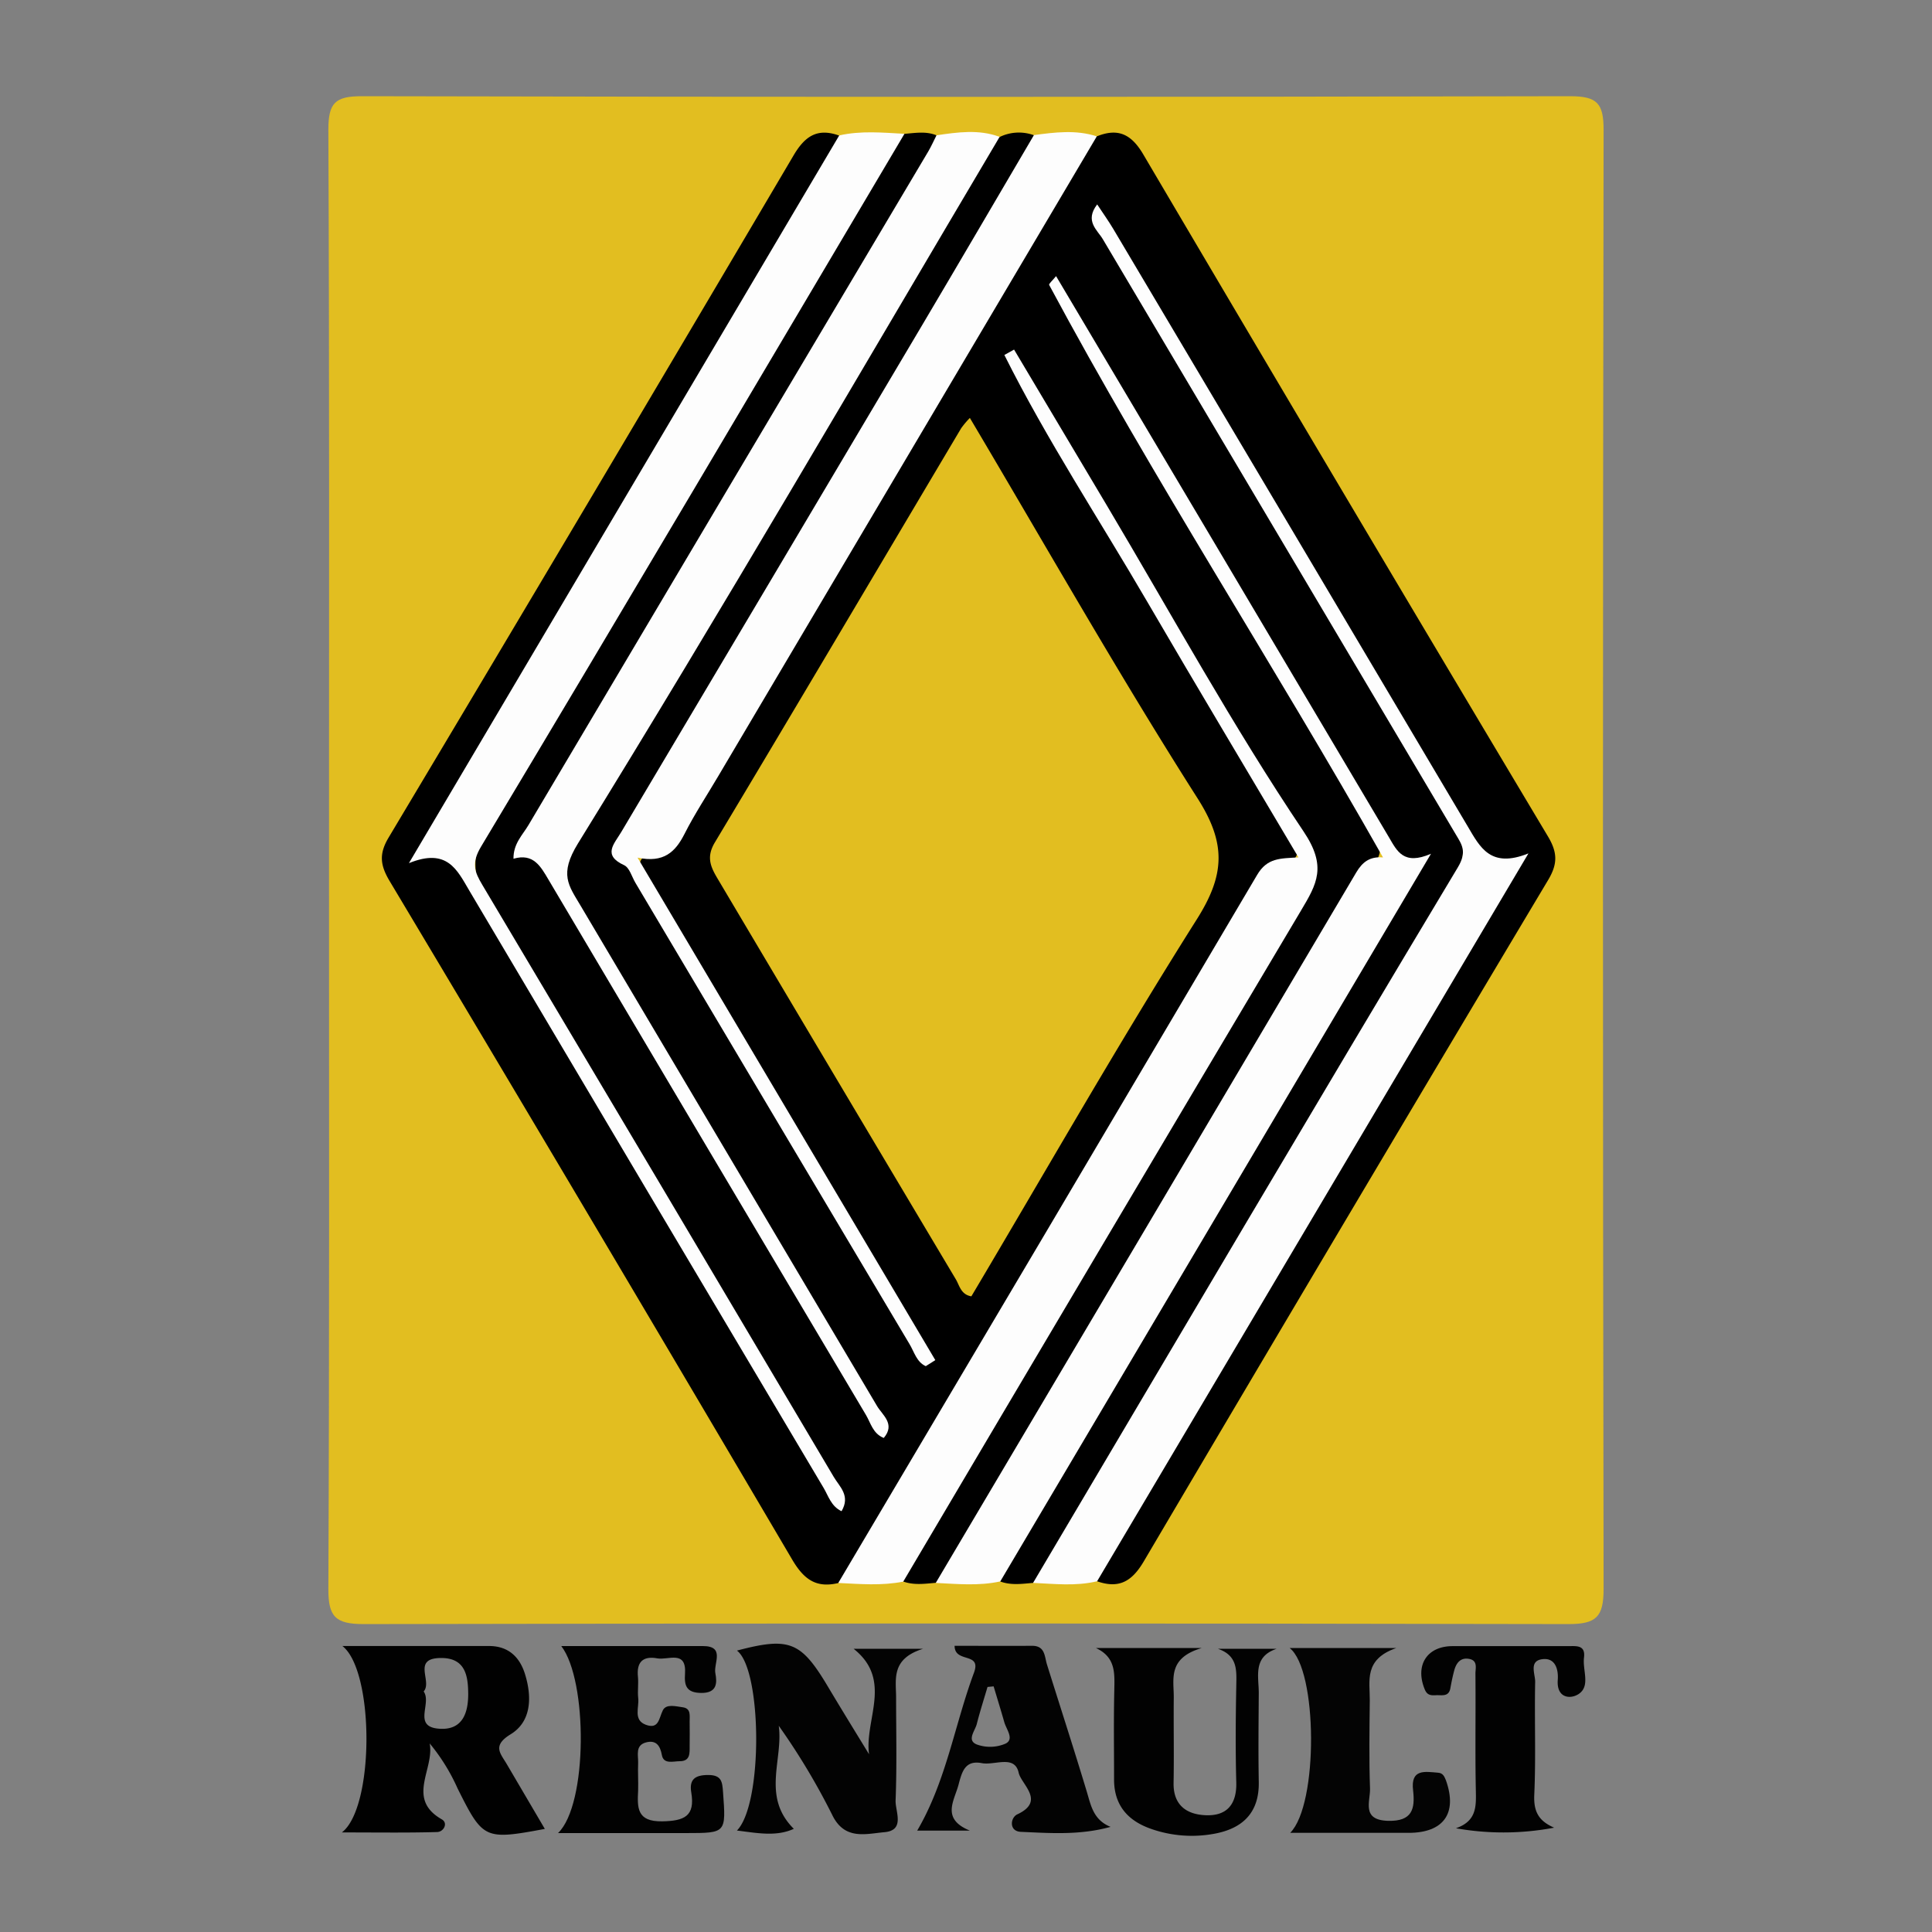
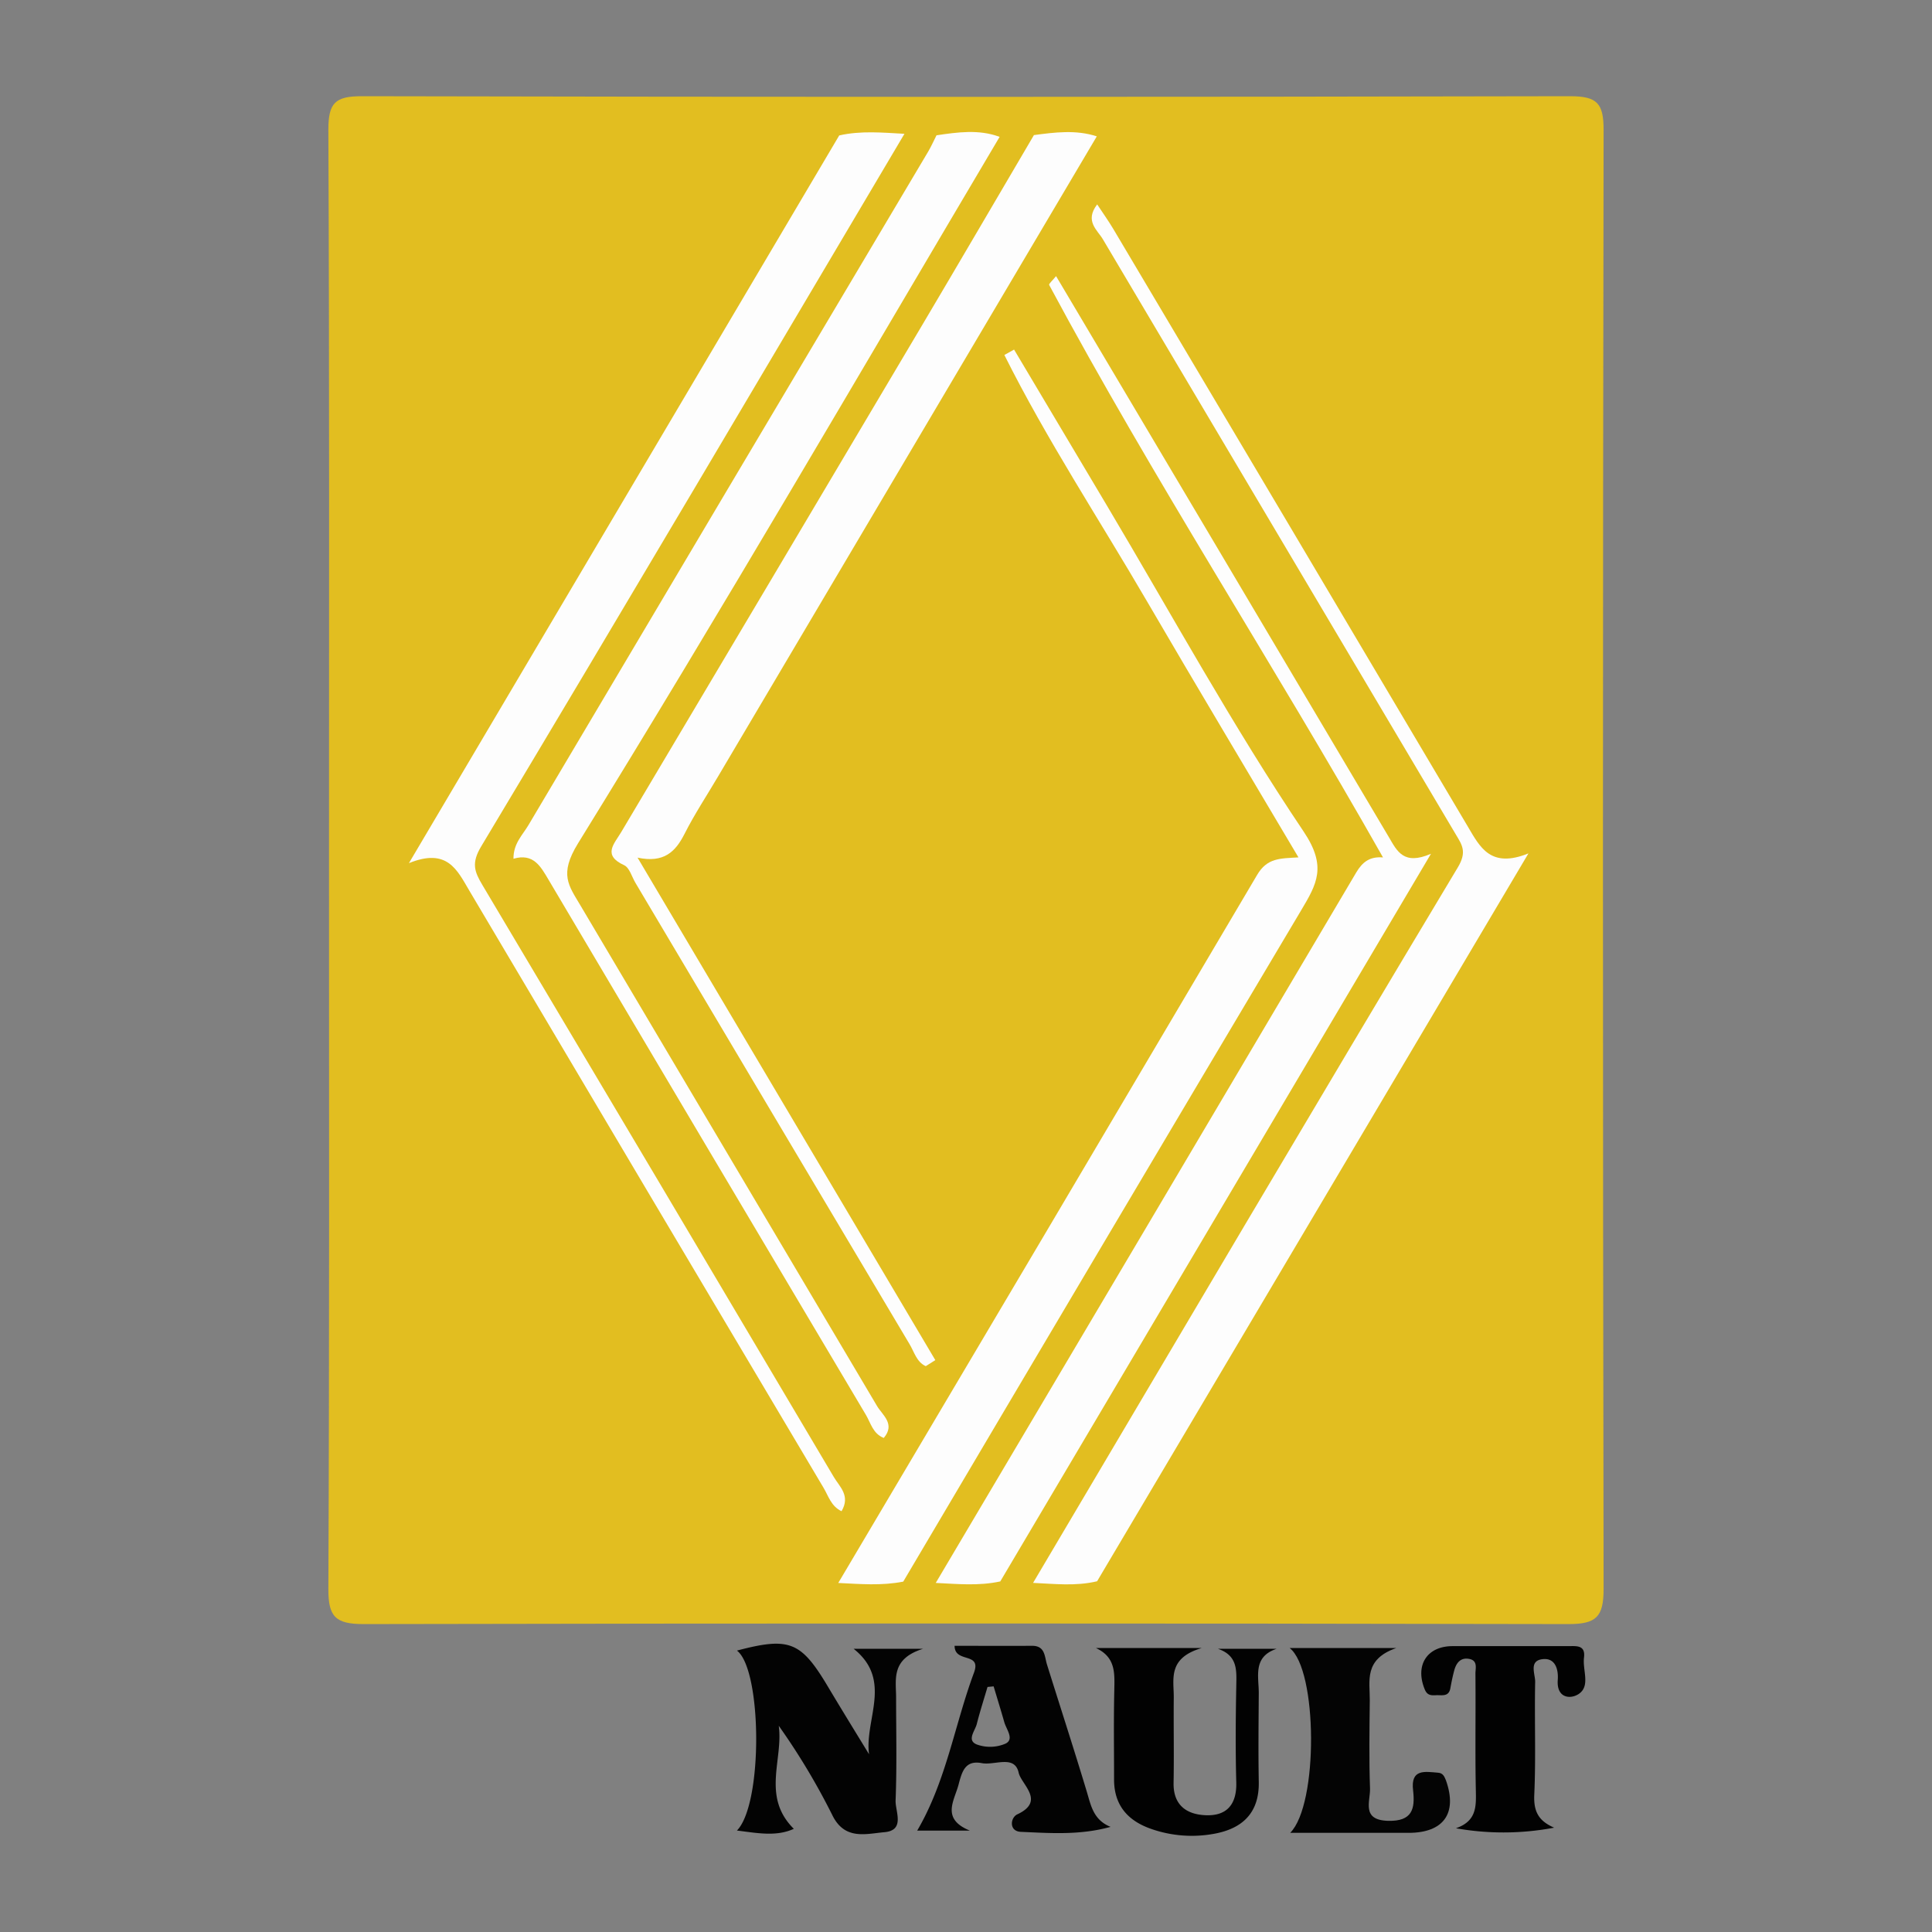
<svg xmlns="http://www.w3.org/2000/svg" id="Layer_1" data-name="Layer 1" viewBox="0 0 500 500">
  <rect x="0" y="0" width="500" height="500" fill="#808080" stroke="none" />
  <defs>
    <style>.cls-1{fill:#e2be20;}.cls-2{fill:#010101;}.cls-3{fill:#030303;}.cls-4{fill:#020202;}.cls-5{fill:#040404;}.cls-6{fill:#fdfdfd;}</style>
  </defs>
  <path class="cls-1" d="M85.15,222.4c0-62.92.12-125.85-.17-188.78,0-7,1.74-8.74,8.73-8.72q156.32.34,312.62,0c7.05,0,8.69,1.86,8.68,8.76q-.33,188.77,0,377.56c0,7.26-1.91,9.1-9.12,9.09Q250,420,94.07,420.31c-7.29,0-9.12-1.94-9.09-9.13C85.27,348.26,85.15,285.33,85.15,222.4Z" />
-   <path class="cls-2" d="M131.15,456.55c-1.64-2.8-3.83-4.75,1-7.72,5.44-3.31,5.55-9.76,3.69-15.67-1.38-4.38-4.33-7.16-9.22-7.17-12.08,0-24.16,0-38,0,8.3,6.5,8.32,41.77-.14,48.24,9.32,0,17,.12,24.66-.1,1.7-.05,2.88-2.32,1.2-3.28-9.32-5.33-1.85-13-3.14-19.66a50.33,50.33,0,0,1,7.22,11.65C125,476,125.36,476.24,141,473.32ZM114,447.41c-7.48-.32-2.13-6.55-4.36-9.66,2.35-2.6-3.13-8.59,4.42-8.66,6.34-.07,7.07,4.56,7.11,9.14S120,447.68,114,447.41Z" />
  <path class="cls-3" d="M224.91,454c-1.22-9,6.23-19.19-4-27.3h18c-8.21,2.56-7.06,7.68-7,12.38,0,8.95.22,17.91-.13,26.84-.11,2.87,2.55,7.77-2.89,8.25-4.82.42-10.34,2.17-13.55-4.54a175.06,175.06,0,0,0-13.8-23c1.22,8.7-4.52,18.31,3.9,26.67-4.53,2.07-9.41,1.1-14.72.44,6.8-6.94,6.48-41.66,0-46.57,13.43-3.54,16.49-2.37,23.22,8.78C217.54,442,221.24,448,224.91,454Z" />
-   <path class="cls-4" d="M145.26,426c12.48,0,24.58,0,36.67,0,5.8,0,2.71,4.48,3.2,7s.48,5.2-3.72,5.13c-3.78-.06-4.34-1.9-4.13-4.95.43-6.26-4.39-3.47-7.18-4-3.7-.68-5.4.95-5,4.78.18,1.82-.14,3.7.07,5.51.28,2.41-1.36,5.69,2,6.91s3.34-1.69,4.38-3.77c.87-1.72,3.36-1,5.13-.77,2.22.3,1.77,2.21,1.8,3.7.05,2.1,0,4.21,0,6.31,0,1.83.19,3.95-2.55,3.95-1.7,0-4.19.87-4.64-1.6s-1.51-3.93-4.08-3.27c-2.87.75-2,3.32-2.06,5.28-.1,2.36.07,4.74,0,7.1-.22,4.47-.41,8.17,6.23,8.05,5.68-.1,8.56-1.3,7.52-7.46-.57-3.38.95-4.54,4.42-4.53s3.61,1.82,3.8,4.45c.77,10.58.85,10.57-9.52,10.58H144.42C152.13,467,152.12,434.89,145.26,426Z" />
  <path class="cls-4" d="M283.63,426.51H311c-8.89,2.63-7.19,8.07-7.23,12.82-.07,7.37.09,14.73-.05,22.09-.1,5.78,3.4,8.17,8.34,8.36,5.35.21,8-2.71,7.89-8.38-.23-8.4-.16-16.82,0-25.23.07-3.93.36-7.72-4.77-9.47h15.23c-6.27,2.09-4.61,7.2-4.64,11.56-.05,7.62-.14,15.25,0,22.87.16,8-4.18,12.11-11.56,13.45a31.78,31.78,0,0,1-16.37-1.29c-6.06-2.13-9.58-6.2-9.52-12.92,0-7.63-.12-15.25.06-22.88C288.45,433.15,288.83,428.92,283.63,426.51Z" />
  <path class="cls-3" d="M281.3,463.81c-3.31-11-6.89-22-10.33-33-.68-2.15-.45-4.9-3.92-4.88-6.63.05-13.27,0-20,0,0,4.61,7.07,1.48,5,7-5,13.45-7.14,27.95-14.68,40.83H251c-7.54-3.08-4-7.74-2.9-12,.87-3.27,1.68-6.29,6-5.46,3.33.64,8.48-2.24,9.53,2.48.69,3.07,7,7.34-.35,10.77-1.82.85-2.21,4.4.93,4.53,7.57.33,15.24.92,23.2-1.29C283,471,282.36,467.36,281.3,463.81Zm-21.05-12.57a10.09,10.09,0,0,1-7.45.23c-2.71-1.08-.43-3.54,0-5.34.82-3.21,1.83-6.37,2.77-9.55l1.58-.15c.93,3.11,1.89,6.21,2.78,9.33C260.48,447.62,262.53,450.1,260.25,451.24Z" />
  <path class="cls-4" d="M402.21,473a70.29,70.29,0,0,1-25.42.15c5.5-1.89,5.23-5.84,5.15-10-.2-10,0-20-.1-30,0-1.41.66-3.38-1.58-3.82s-3.38,1-3.91,3c-.41,1.51-.72,3.06-1,4.6-.42,2.29-2.23,1.71-3.68,1.79s-2.37,0-3-1.64c-2.46-6.13.63-11,7.13-11.06q15,0,30,0c2.08,0,4.55-.39,4.14,2.94s1.71,7.37-1.37,9.44c-2.14,1.43-5.79,1.11-5.42-3.67.2-2.74-.66-5.86-4.15-5.31-3.34.53-1.66,3.87-1.7,5.86-.2,9.73.21,19.47-.23,29.18C396.88,468.68,398.06,471.21,402.21,473Z" />
  <path class="cls-5" d="M333.76,426.51h27.59c-8.45,2.94-6.81,8.54-6.85,13.5-.08,7.61-.21,15.23.06,22.83.12,3.32-2.35,8.2,4.69,8.39,6.24.16,7-3.09,6.46-7.86-.7-5.69,3.09-4.86,6.51-4.59,1.18.1,1.58.92,2,2,3,8.48-.59,13.56-9.68,13.56H333.9C341.25,467,341,432.1,333.76,426.51Z" />
-   <path d="M283.85,35.29c5.57-2.25,9-.53,12.1,4.79Q348,128.42,400.6,216.45c2.47,4.14,2.58,7.07.06,11.29Q348.09,315.77,296,404.1c-3.11,5.28-6.49,7.09-12.09,5.13-1.39-4.22,1.73-7,3.53-10,31-51.79,61.44-103.89,92.54-155.6,2.85-4.75,5.41-9.66,8.27-14.4.87-1.44,2.68-4,.28-4.71-8.72-2.5-10.75-10.63-14.45-16.9-29.13-49.38-58.66-98.53-87.81-147.9,27.6,46.5,54.93,93.17,82.81,139.51,12.61,21,12.67,20.87.42,41.56q-47.76,80.6-95.64,161.11c-1.76,2.94-3.27,6.06-6.51,7.75-2.85.25-5.71.67-8.5-.37-1.16-3.54,1.17-6.07,2.72-8.68,32.61-54.77,64.88-109.75,97.71-164.38,4-6.66,4.84-10.75-.22-18-14.39-20.72-26.3-43.09-39.21-64.8-14.8-24.87-29.75-49.65-44.32-74.65q39.38,67.08,79.39,133.78c3.35,5.6,3.19,8.54-1.14,14-9.42,12-16.36,25.75-24.11,38.91Q295,324.37,259.92,383c-4.18,7-8,14.22-12.45,21.1-1.39,2.19-2.39,4.78-5.3,5.53-2.83.25-5.66.66-8.43-.34-1.48-3.61,1.24-5.95,2.76-8.55Q283.95,320,332,239.68c8.54-14.31,8.69-14.33.13-28.51-22.83-37.83-45-76-67.86-113.87,23,38.64,45.79,77.36,68.86,115.93,3.19,5.34,5,9.22-2.9,11.78-3.65,1.18-4.85,5.4-6.7,8.53Q274.36,316.93,224.63,400c-2.1,3.51-3.36,7.86-7.69,9.69-5.68,1.35-8.86-.9-11.88-6q-51.81-88-104.21-175.65c-2.43-4.07-2.84-7-.27-11.29q52.58-88,104.66-176.3c3-5.18,6.22-7.44,12-5.34,1.12,3.51-1.1,6.09-2.67,8.73Q174,112.08,133.42,180.39c-6.74,11.31-13.39,22.69-20.16,34-1.68,2.8-3,5.28,1.76,6.27,3.17.66,4.66,3.23,6.14,5.75,25.1,42.63,50.52,85.07,75.66,127.67,6,10.2,12.25,20.27,18.24,30.49-28.84-48.66-57.34-97.51-86.83-145.78-6.51-10.66-7.2-18.45-.34-29.67,33.27-54.39,65.51-109.41,98-164.26,2.2-3.71,3.4-8.44,8.15-10.22,2.78-.21,5.57-.74,8.29.37,1.47,3.61-1.2,6-2.73,8.59q-47.5,80.72-95.54,161.15c-.4.68-.85,1.33-1.24,2-3.57,6.35-9.46,12.71,0,19.06,27.71,46.9,55.67,93.64,83.41,140.52Q197,316.72,167.51,267.21c-7.41-12.43-14.63-25-22.23-37.29-2.59-4.2-3.11-7.51,1.49-10.75,3-2.15,4.42-5.86,6.28-9Q202.45,126.39,252.36,43c1.66-2.77,2.4-6.58,6.34-7.54a11.33,11.33,0,0,1,8.88-.46c1.7,3.27-.74,5.49-2.15,7.86q-50,84.26-100.06,168.4c-3.57,6-3.6,9.88.11,16q34.32,56.68,67.74,113.9a60.12,60.12,0,0,0,4.2,6.5C214,308.12,191,269.31,167.85,230.53c-2.77-4.65-4.51-8.54,2.51-10.94,3.49-1.18,4.83-4.68,6.58-7.6,33.62-56.28,66.91-112.76,100.48-169.07C279.13,40.06,280.18,36.54,283.85,35.29Z" />
  <path class="cls-6" d="M234.07,34.63C197.64,96.12,161.32,157.68,124.56,219c-2.64,4.38-1.77,6.59.29,10.05q45.56,76.54,90.94,153.2c1.48,2.51,4.37,4.83,2,8.85-2.69-1.27-3.39-3.92-4.62-6q-45.92-77.27-91.7-154.59c-3.16-5.34-5.68-11.17-15.64-7.13L217.19,35.05C222.79,33.78,228.43,34.32,234.07,34.63Z" />
  <path class="cls-6" d="M267.36,409.65c36.56-61.76,73-123.6,109.91-185.15,2.47-4.1,1.06-5.9-.54-8.6q-45.68-77-91.32-154c-1.4-2.36-4.77-4.69-1.46-9,1.53,2.32,2.93,4.27,4.15,6.32Q334,136.49,379.84,213.86c3.21,5.44,5.91,10.94,15.72,7L283.93,409.23C278.43,410.55,272.89,409.9,267.36,409.65Z" />
  <path class="cls-6" d="M242.17,409.66Q296.62,317.76,351,225.78c1.61-2.71,3.52-4.16,6.92-3.88-28.43-50.25-59.51-98-86.4-148.16-.14-.27.87-1.14,1.79-2.28,13.57,22.87,26.94,45.4,40.32,67.93q22.94,38.66,45.84,77.32c2.08,3.52,3.76,7.33,10.87,4.24-37.94,64.11-74.7,126.21-111.47,188.32C253.32,410.48,247.74,409.93,242.17,409.66Z" />
  <path class="cls-6" d="M258.7,35.42C222.53,96.5,186.87,157.89,149.58,218.28c-4.92,8-2.42,10.87.61,16q38.38,64.8,76.79,129.6c1.38,2.34,4.81,4.65,1.74,8.26-2.83-1.11-3.38-3.9-4.64-6Q183,297,142,227.74c-2.08-3.52-3.94-7-9.11-5.5-.06-3.9,2.36-6.15,3.87-8.7q51.67-87.19,103.46-174.32c.8-1.35,1.43-2.81,2.15-4.21C247.83,34.22,253.3,33.41,258.7,35.42Z" />
  <path class="cls-6" d="M283.85,35.29q-49,82.77-97.94,165.53c-2.94,5-6.14,9.82-8.76,15-2.35,4.62-5.32,7.59-12.15,6.14L242.06,352l-2.47,1.56c-2.4-1.06-3-3.75-4.26-5.8q-35.47-59.62-70.88-119.28c-.94-1.58-1.54-3.94-2.93-4.57-5.66-2.6-2.58-5.49-.76-8.55Q199.61,150,238.41,84.56c9.78-16.5,19.45-33.06,29.17-49.6C273,34.24,278.46,33.53,283.85,35.29Z" />
  <path class="cls-6" d="M216.94,409.67q54.29-91.57,108.4-183.24c2.62-4.46,6-4.25,10.7-4.54-13.27-22.41-26.33-44.19-39.11-66.12-12.39-21.27-26-41.9-37-63.9l2.51-1.4q12,20.16,24,40.32c16.79,28.24,32.6,57.15,50.91,84.37,6.12,9.1,3.46,13.58-.65,20.49q-51.6,86.76-102.94,173.67C228.16,410.43,222.55,409.94,216.94,409.67Z" />
  <path class="cls-1" d="M251,108.16c19.64,33.09,38.44,66.3,58.93,98.45,7.48,11.73,7.06,19.83-.19,31.3-20.23,32-39,65-58.35,97.58-2.7-.44-3.07-2.79-4-4.37q-30.92-51.87-61.72-103.8c-1.85-3.11-2.88-5.6-.66-9.31,21.37-35.65,42.51-71.44,63.74-107.18A22.27,22.27,0,0,1,251,108.16Z" />
</svg>